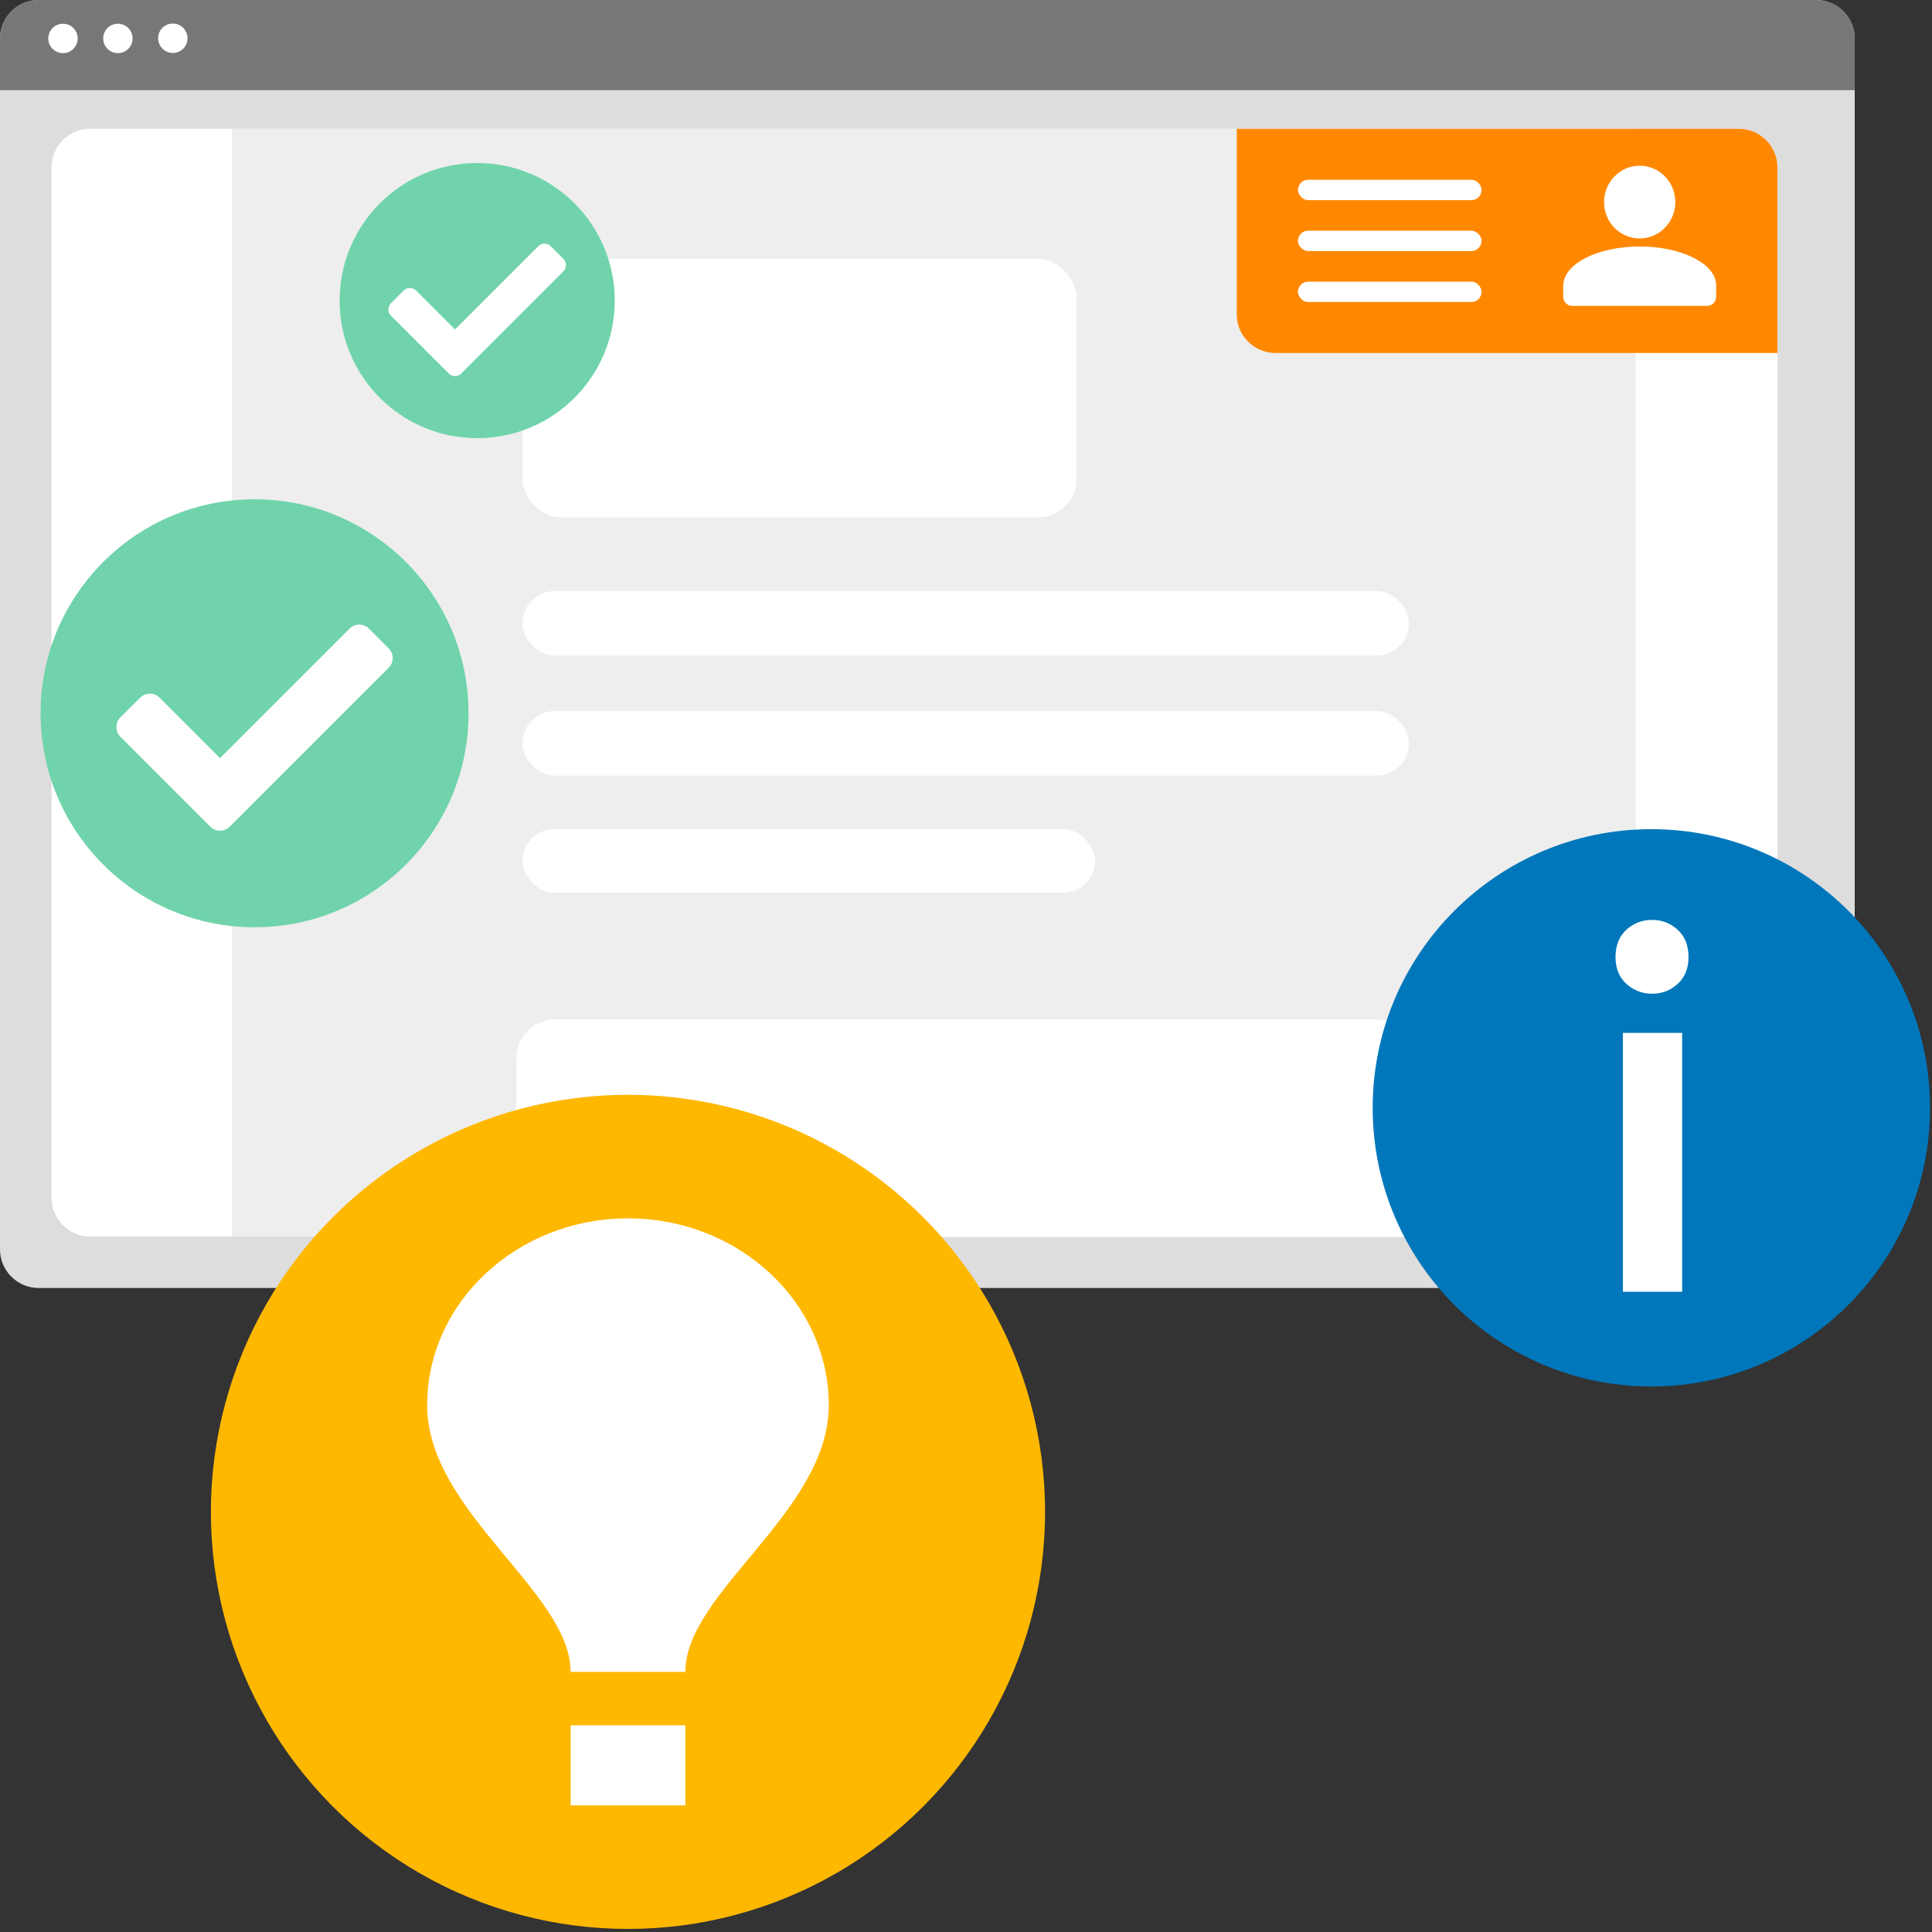
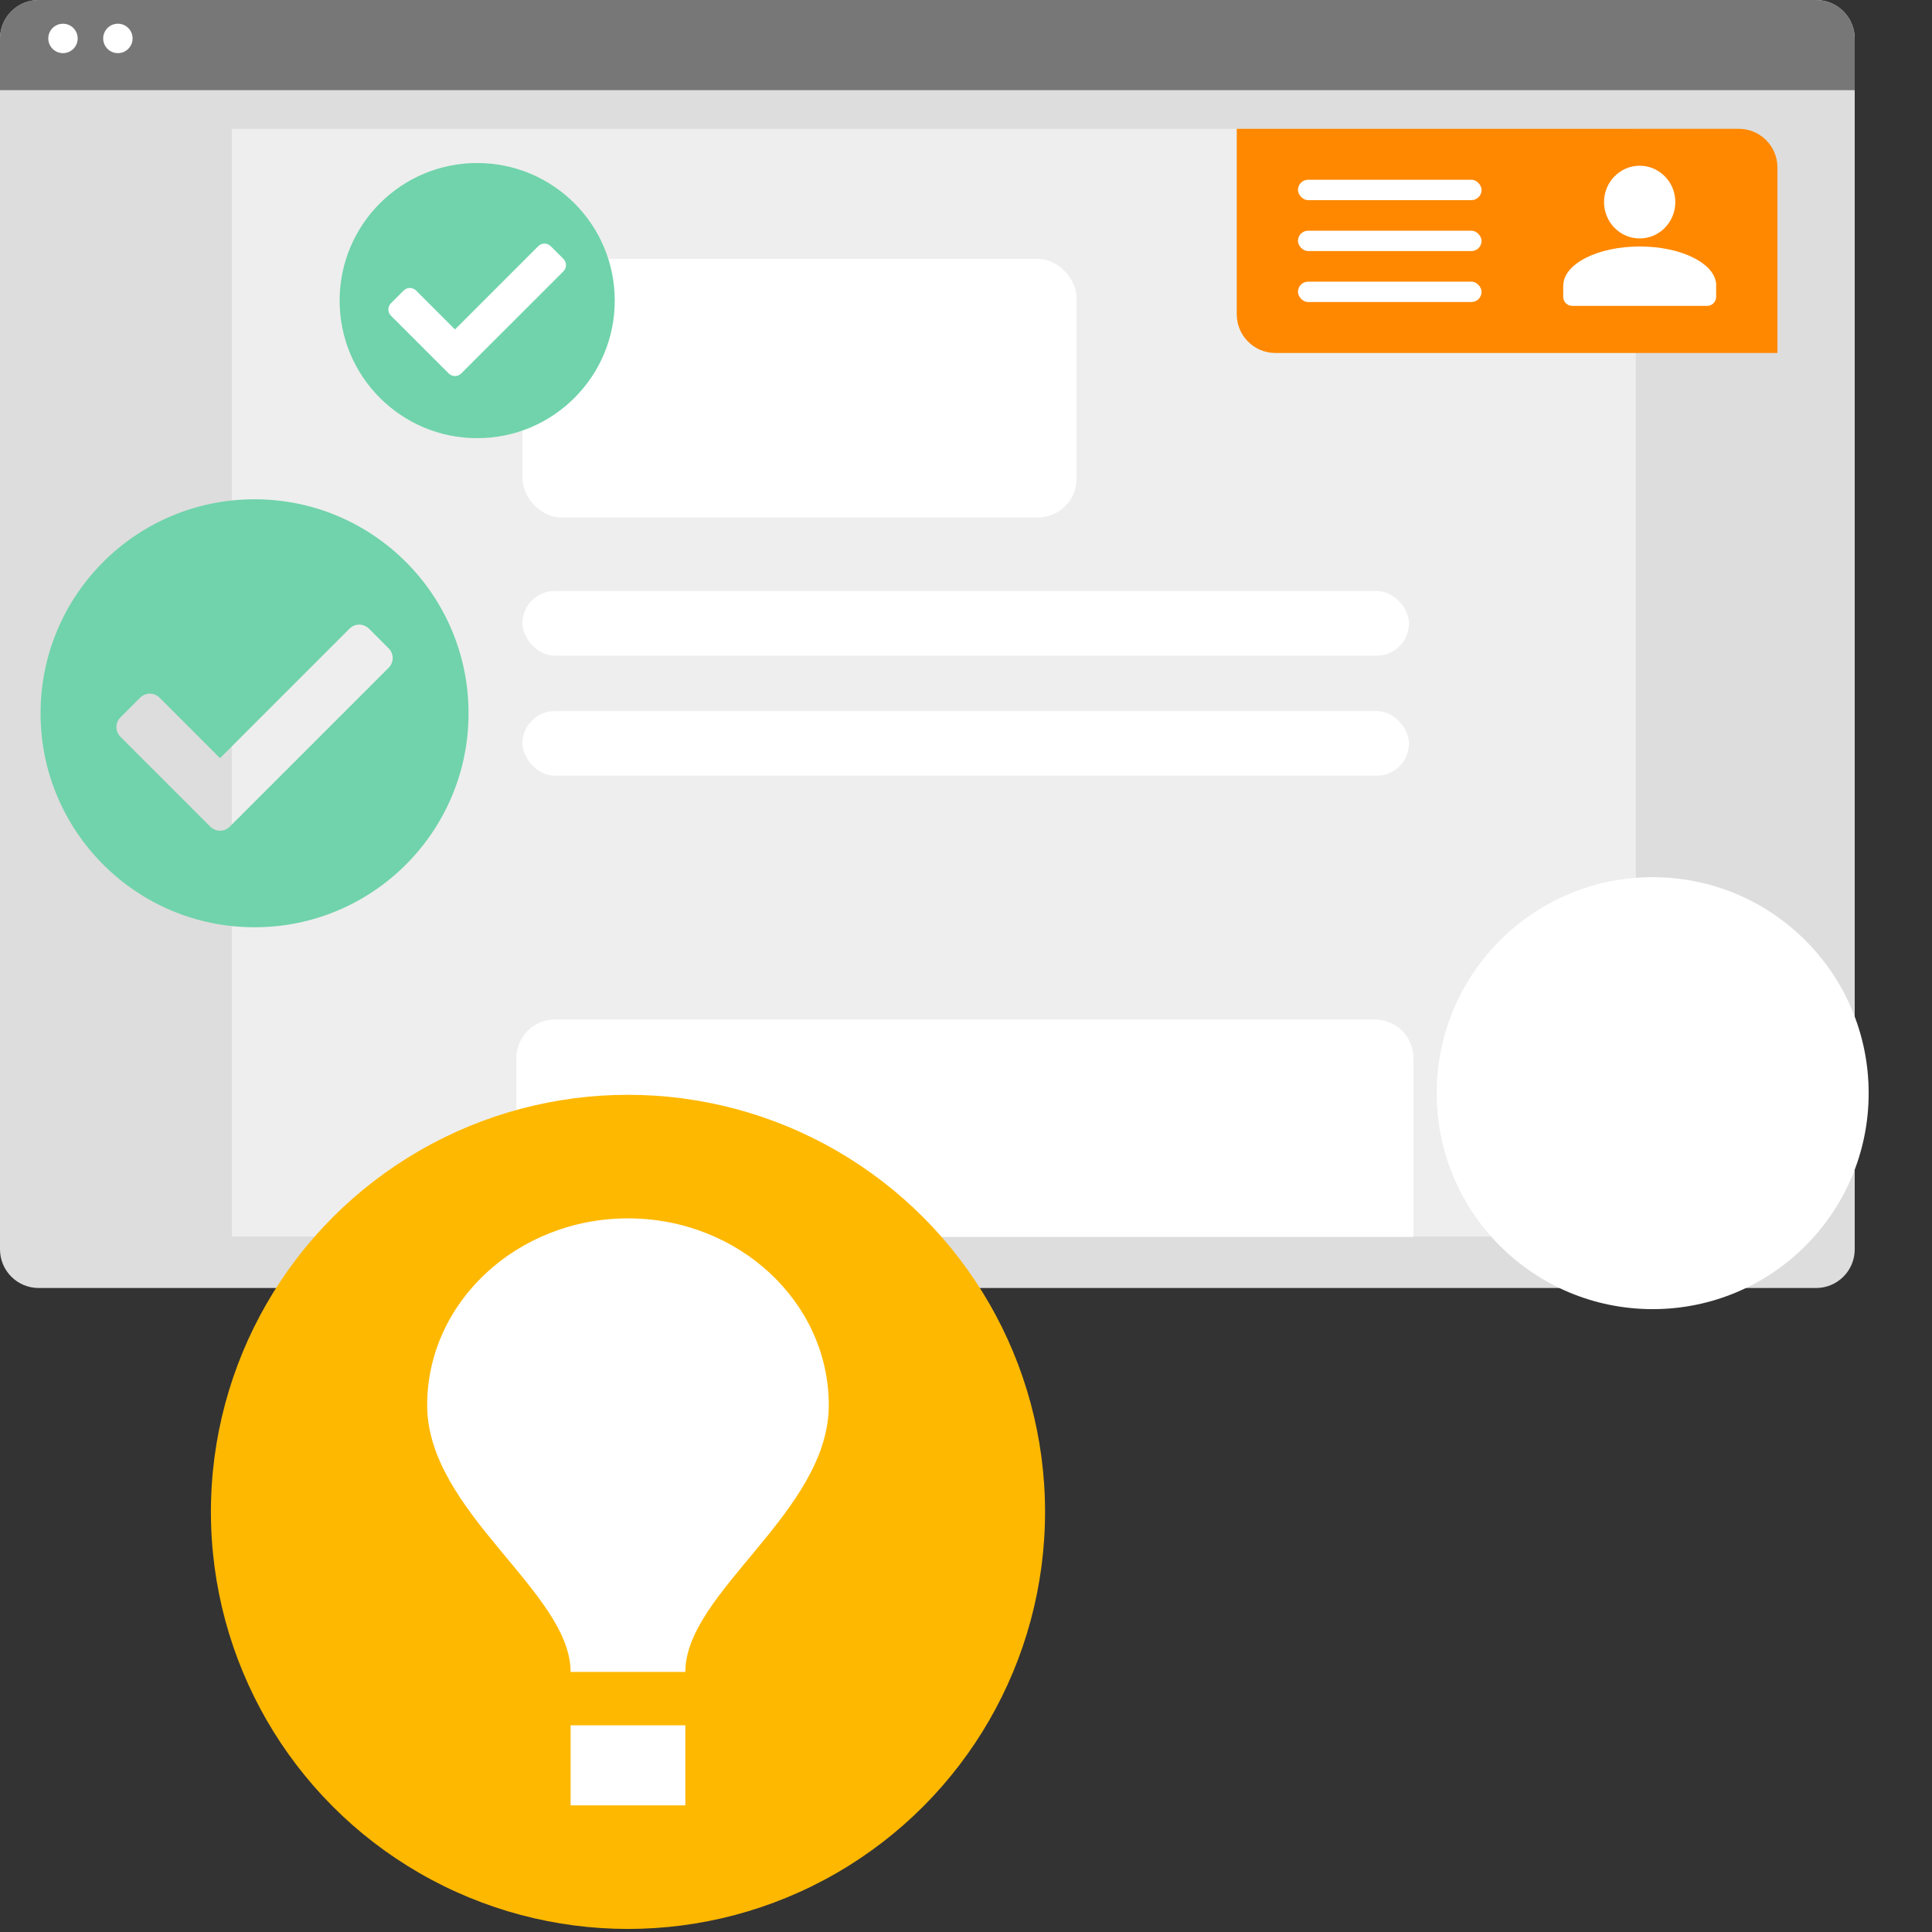
<svg xmlns="http://www.w3.org/2000/svg" width="120" height="120" viewBox="0 0 120 120" fill="none">
  <rect x="0" y="0" width="120" height="120" fill="#333333" stroke="none" />
  <g clip-path="url(#clip0_2070_5173)">
    <path d="M0 2.4C0 1.075 1.075 0 2.4 0H112.8C114.125 0 115.2 1.075 115.2 2.4V77.6C115.2 78.925 114.125 80 112.8 80H2.4C1.075 80 0 78.925 0 77.6V2.4Z" fill="#DDDDDD" />
-     <path d="M3.2 10.4C3.2 9.075 4.275 8 5.6 8H108C109.326 8 110.4 9.075 110.4 10.4V74.4C110.4 75.725 109.326 76.8 108 76.8H5.6C4.275 76.8 3.2 75.725 3.2 74.4V10.4Z" fill="white" />
    <path d="M0 2.4C0 1.075 1.075 0 2.4 0H112.8C114.125 0 115.2 1.075 115.2 2.4V5.6H0V2.4Z" fill="#777777" />
    <path d="M3.912 3.301C4.416 3.301 4.825 2.892 4.825 2.387C4.825 1.883 4.416 1.474 3.912 1.474C3.408 1.474 2.999 1.883 2.999 2.387C2.999 2.892 3.408 3.301 3.912 3.301Z" fill="white" />
    <path d="M7.322 3.301C7.826 3.301 8.235 2.892 8.235 2.387C8.235 1.882 7.826 1.473 7.322 1.473C6.818 1.473 6.409 1.882 6.409 2.387C6.409 2.892 6.818 3.301 7.322 3.301Z" fill="white" />
-     <path d="M10.737 3.29C11.241 3.29 11.649 2.88 11.647 2.376C11.646 1.871 11.236 1.462 10.732 1.462C10.227 1.462 9.82 1.871 9.822 2.376C9.823 2.88 10.233 3.29 10.737 3.29Z" fill="white" />
    <rect x="14.4" y="8" width="87.2" height="68.8" fill="#EEEEEE" />
    <rect x="32.453" y="36.709" width="55.063" height="4.015" rx="2.007" fill="white" />
    <rect x="32.453" y="16.08" width="34.414" height="16.06" rx="2.4" fill="white" />
    <path d="M32.071 65.722C32.071 64.396 33.146 63.322 34.471 63.322H85.394C86.72 63.322 87.794 64.396 87.794 65.722V76.83H32.071V65.722Z" fill="white" />
    <rect x="32.453" y="44.165" width="55.063" height="4.015" rx="2.007" fill="white" />
-     <rect x="32.453" y="51.494" width="35.561" height="3.951" rx="1.976" fill="white" />
    <circle cx="29.639" cy="18.671" r="7.278" fill="white" />
    <g clip-path="url(#clip1_2070_5173)">
      <path d="M38.183 18.671C38.183 23.391 34.359 27.215 29.639 27.215C24.919 27.215 21.095 23.391 21.095 18.671C21.095 13.95 24.919 10.126 29.639 10.126C34.359 10.126 38.183 13.95 38.183 18.671ZM28.651 23.195L34.991 16.856C35.209 16.638 35.209 16.293 34.991 16.075L34.209 15.294C33.991 15.075 33.647 15.075 33.428 15.294L28.26 20.462L25.848 18.05C25.63 17.831 25.286 17.831 25.067 18.05L24.286 18.831C24.067 19.05 24.067 19.394 24.286 19.612L27.869 23.195C28.087 23.414 28.432 23.414 28.65 23.195H28.651Z" fill="#70D3AB" />
    </g>
-     <circle cx="15.811" cy="44.303" r="11.322" fill="white" />
    <g clip-path="url(#clip2_2070_5173)">
      <path d="M29.102 44.303C29.102 51.646 23.154 57.594 15.812 57.594C8.469 57.594 2.52 51.646 2.52 44.303C2.52 36.961 8.469 31.012 15.812 31.012C23.154 31.012 29.102 36.961 29.102 44.303ZM14.275 51.342L24.136 41.481C24.476 41.141 24.476 40.606 24.136 40.266L22.921 39.05C22.581 38.711 22.046 38.711 21.706 39.05L13.667 47.09L9.915 43.338C9.575 42.998 9.04 42.998 8.7 43.338L7.485 44.553C7.145 44.893 7.145 45.428 7.485 45.768L13.058 51.342C13.398 51.682 13.934 51.682 14.274 51.342H14.275Z" fill="#70D3AB" />
    </g>
    <path d="M76.817 8H107.999C109.325 8 110.399 9.075 110.399 10.4V21.924H79.217C77.892 21.924 76.817 20.849 76.817 19.524V8Z" fill="#FF8800" />
    <rect x="80.618" y="11.165" width="11.405" height="1.266" rx="0.633" fill="white" />
    <rect x="80.618" y="14.329" width="11.405" height="1.266" rx="0.633" fill="white" />
    <rect x="80.618" y="17.494" width="11.405" height="1.266" rx="0.633" fill="white" />
    <path d="M106.598 17.734C106.598 16.395 104.474 15.311 101.853 15.309H101.843C99.226 15.311 97.107 16.393 97.1 17.727H97.094V18.432C97.094 18.745 97.34 18.997 97.647 18.997H106.04C106.347 18.997 106.593 18.745 106.593 18.432V17.734H106.598Z" fill="white" />
    <path d="M101.843 14.81C103.066 14.81 104.057 13.799 104.057 12.552C104.057 11.305 103.066 10.294 101.843 10.294C100.621 10.294 99.63 11.305 99.63 12.552C99.63 13.799 100.621 14.81 101.843 14.81Z" fill="white" />
    <circle cx="39.005" cy="93.905" r="25.905" fill="#FFB800" />
    <path d="M42.568 112.133H35.441V107.162H42.568V112.133ZM42.568 103.847H35.441C35.441 98.876 26.532 93.904 26.532 87.275C26.532 80.879 32.127 75.675 39.005 75.675C45.882 75.675 51.477 80.879 51.477 87.275C51.477 93.904 42.568 98.876 42.568 103.847Z" fill="white" />
    <circle cx="102.651" cy="67.898" r="13.415" fill="white" />
-     <path fill-rule="evenodd" clip-rule="evenodd" d="M102.568 51.502C93.009 51.502 85.26 59.251 85.26 68.809C85.26 78.368 93.009 86.117 102.568 86.117C112.126 86.117 119.876 78.369 119.876 68.809C119.876 59.25 112.126 51.502 102.568 51.502ZM104.481 80.234H100.802V64.152H104.481V80.234ZM102.625 61.719C103.213 61.728 103.78 61.508 104.208 61.105V61.107C104.655 60.698 104.878 60.145 104.877 59.447C104.877 58.73 104.654 58.166 104.208 57.756C103.78 57.352 103.213 57.131 102.625 57.138C102.028 57.126 101.45 57.346 101.013 57.753C100.567 58.163 100.343 58.727 100.343 59.444C100.342 60.141 100.565 60.695 101.013 61.105C101.45 61.512 102.028 61.732 102.625 61.719Z" fill="#0077BB" />
  </g>
  <defs>
    <clipPath id="clip0_2070_5173">
      <rect width="120" height="120" fill="white" />
    </clipPath>
    <clipPath id="clip1_2070_5173">
      <rect width="17.088" height="17.088" fill="white" transform="translate(21.095 10.126)" />
    </clipPath>
    <clipPath id="clip2_2070_5173">
      <rect width="26.582" height="26.582" fill="white" transform="translate(2.52 31.012)" />
    </clipPath>
  </defs>
</svg>